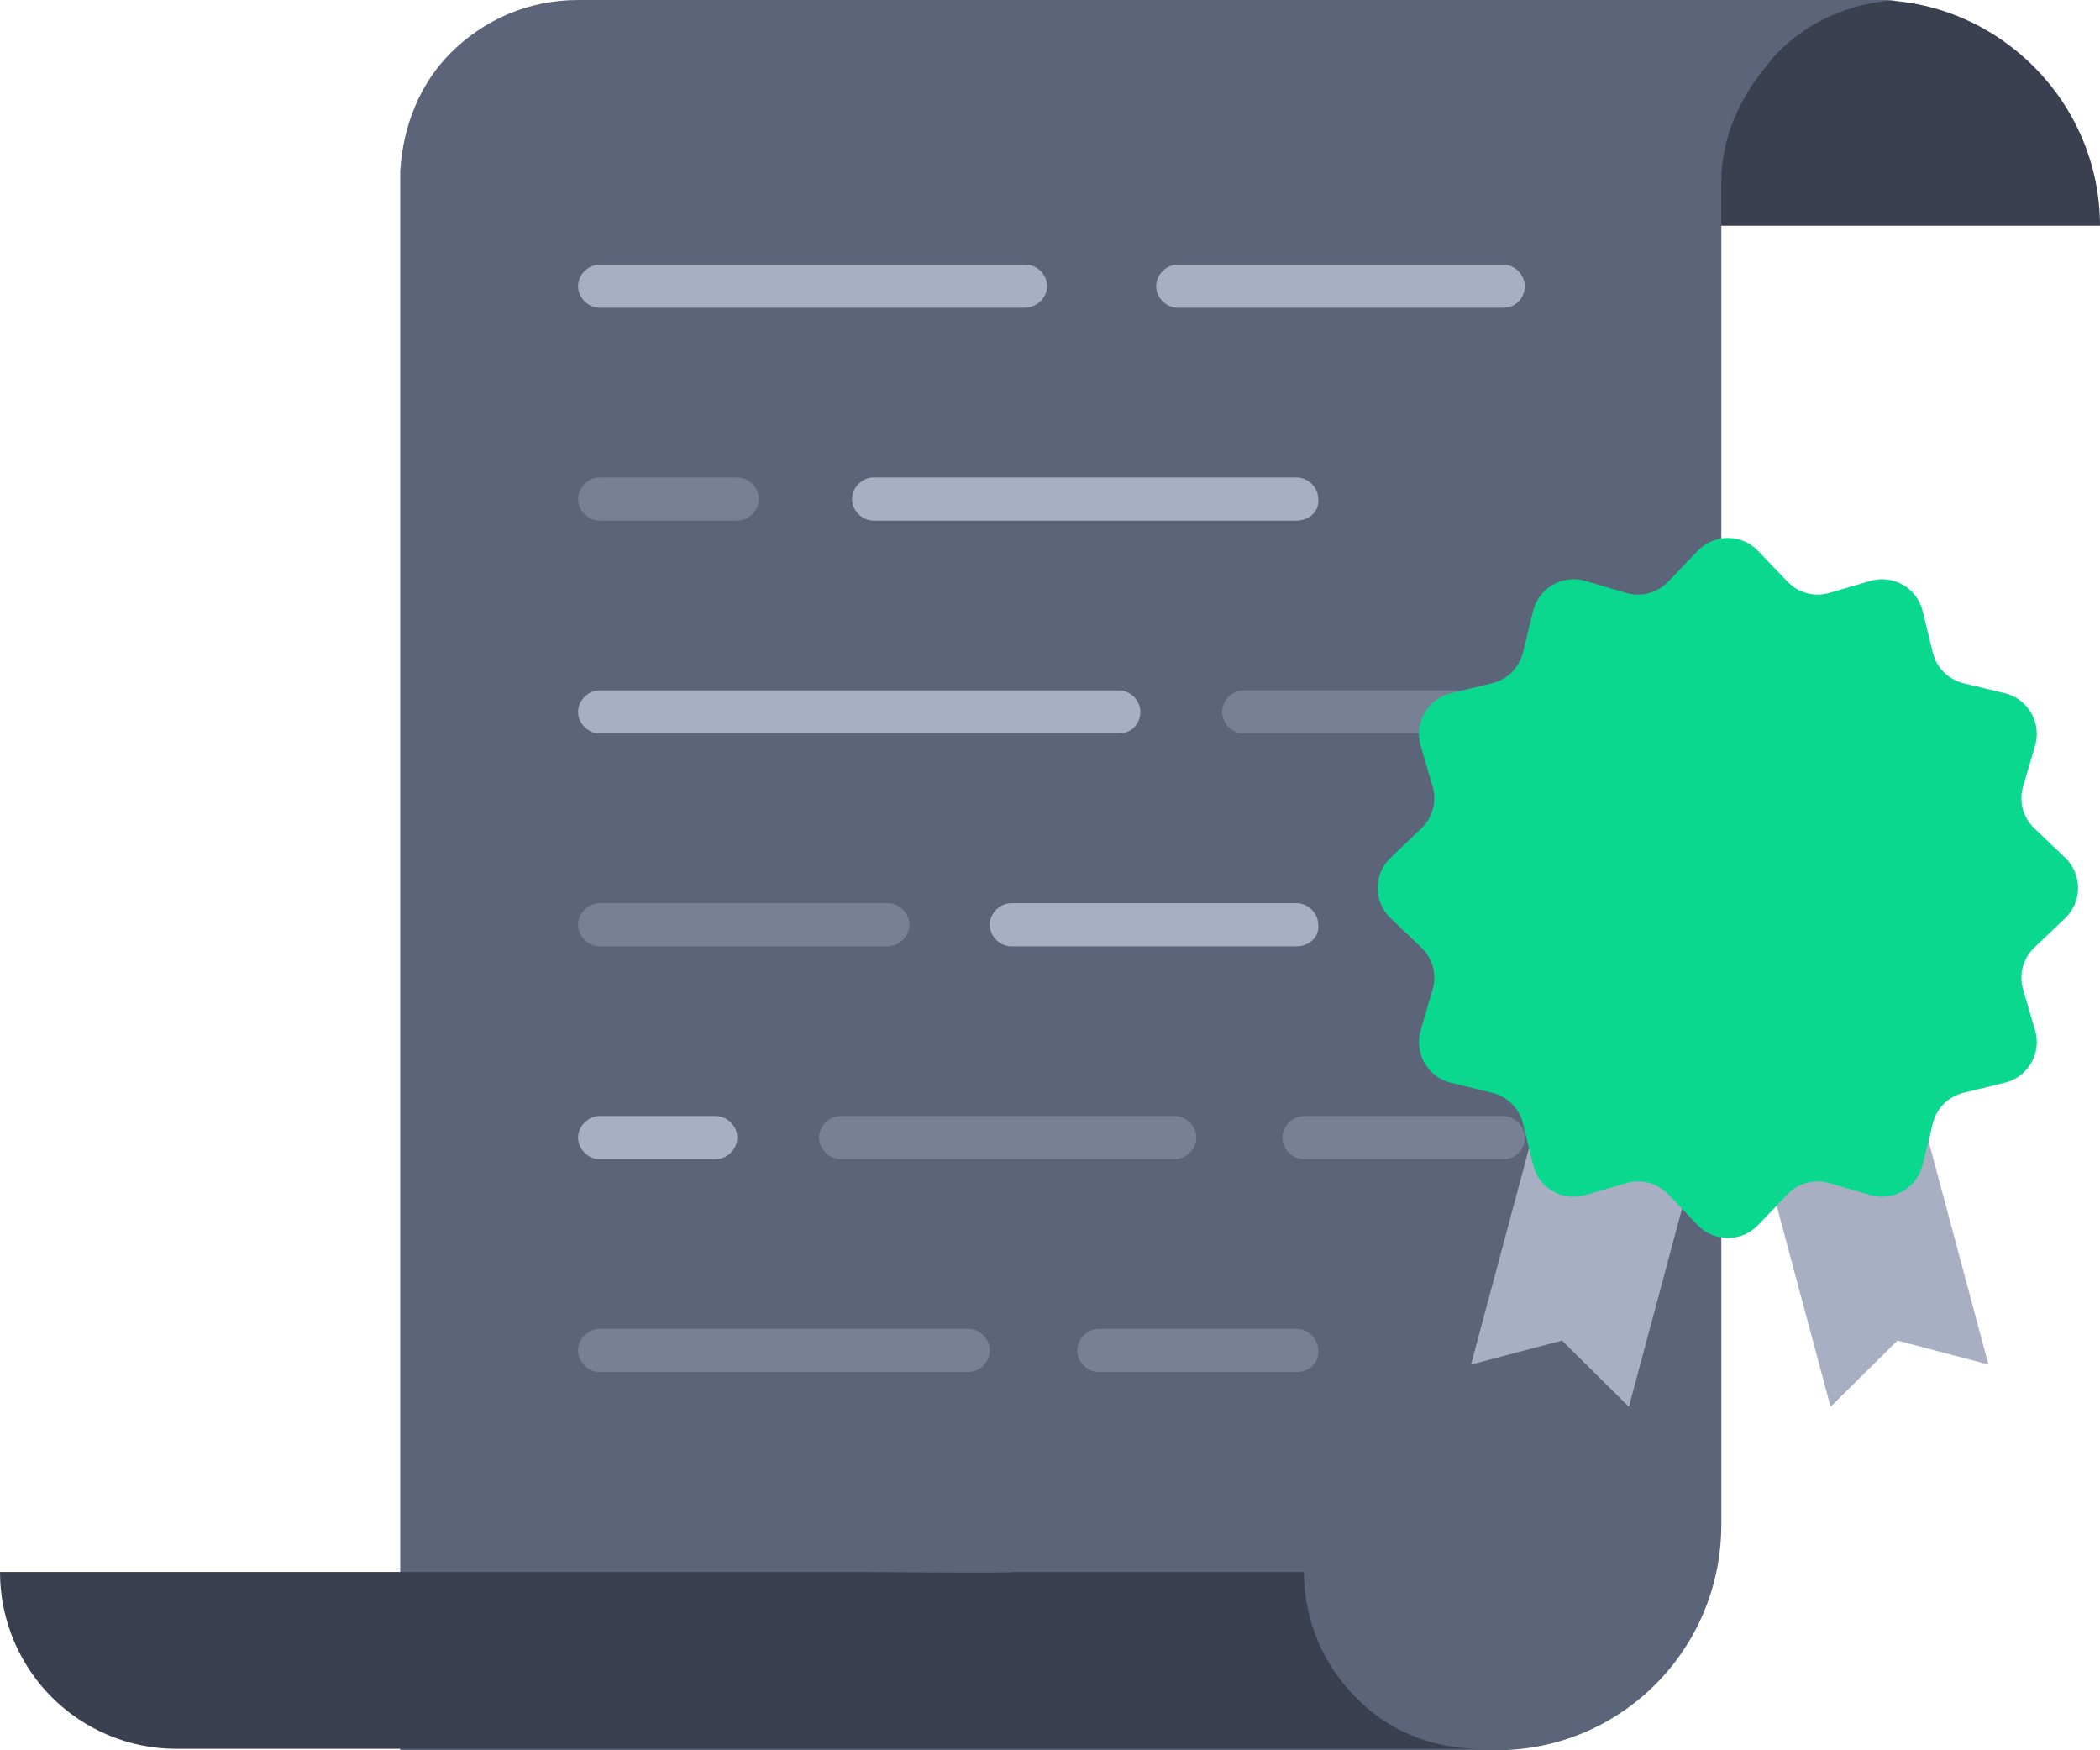
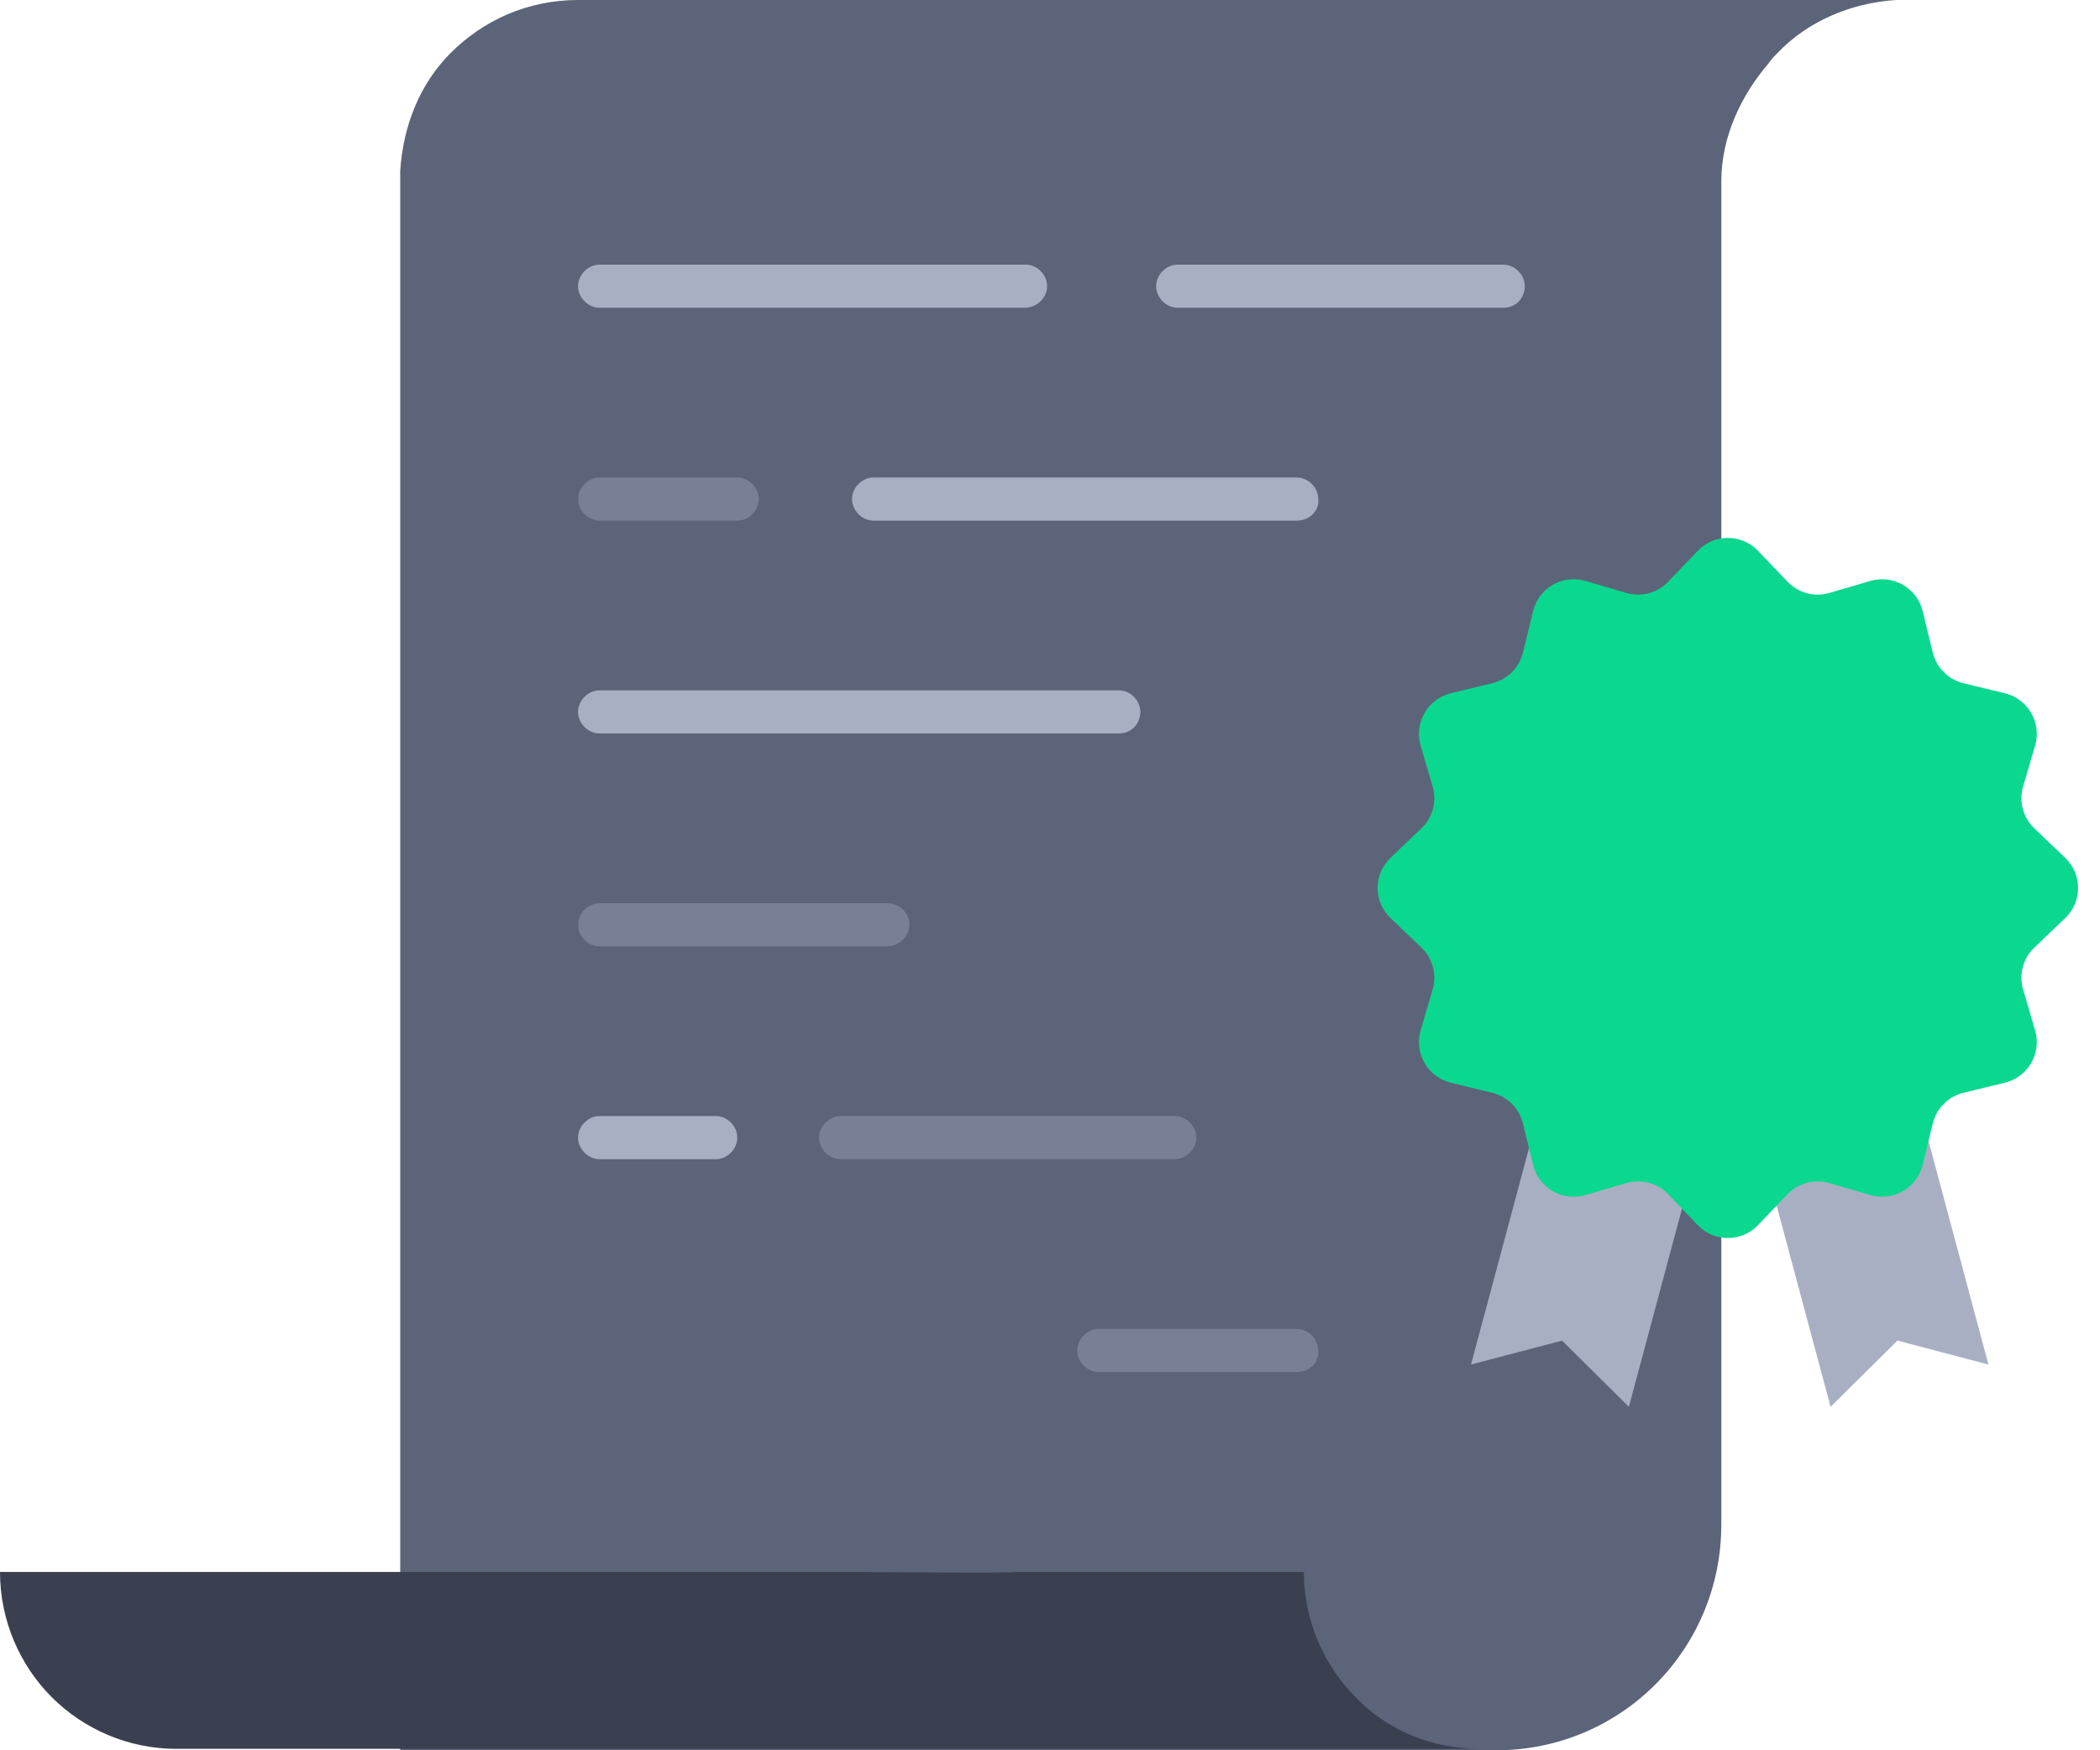
<svg xmlns="http://www.w3.org/2000/svg" width="144" height="120" viewBox="0 0 144 120" fill="none">
-   <path d="M115.869 15.481H75.049V0H128.557C128.656 0 128.754 0 128.853 0C137.213 0.197 144 7.099 144 15.481H126.295" fill="#3A4050" />
  <path d="M130.033 0C126.885 0.197 123.934 1.479 121.869 3.648C121.672 3.846 121.475 4.043 121.279 4.339C119.41 6.508 118.033 9.367 118.033 12.424V104.519C118.033 113.098 111.147 120 102.59 120H27.443V11.734C27.639 8.578 28.82 5.719 30.885 3.648C33.148 1.38 36.197 0 39.639 0H115.279H129.639C129.738 0 129.836 0 130.033 0Z" fill="#5C6479" />
  <path d="M103.082 21.101H80.754C79.967 21.101 79.279 20.411 79.279 19.622C79.279 18.833 79.967 18.143 80.754 18.143H103.082C103.869 18.143 104.557 18.833 104.557 19.622C104.557 20.411 103.967 21.101 103.082 21.101Z" fill="#A9AFC3" />
  <path d="M70.23 21.101H41.115C40.328 21.101 39.639 20.411 39.639 19.622C39.639 18.833 40.328 18.143 41.115 18.143H70.328C71.115 18.143 71.803 18.833 71.803 19.622C71.803 20.411 71.115 21.101 70.23 21.101Z" fill="#A9AFC3" />
  <path d="M88.918 35.695H59.902C59.115 35.695 58.426 35.005 58.426 34.216C58.426 33.427 59.115 32.737 59.902 32.737H88.918C89.705 32.737 90.394 33.427 90.394 34.216C90.492 35.005 89.803 35.695 88.918 35.695Z" fill="#A9AFC3" />
  <path d="M50.557 35.695H41.115C40.328 35.695 39.639 35.005 39.639 34.216C39.639 33.427 40.328 32.737 41.115 32.737H50.557C51.344 32.737 52.033 33.427 52.033 34.216C52.033 35.005 51.344 35.695 50.557 35.695Z" fill="#788095" />
-   <path d="M103.082 50.288H85.279C84.492 50.288 83.803 49.597 83.803 48.809C83.803 48.02 84.492 47.33 85.279 47.33H103.082C103.869 47.33 104.557 48.02 104.557 48.809C104.557 49.597 103.967 50.288 103.082 50.288Z" fill="#788095" />
  <path d="M76.721 50.288H41.115C40.328 50.288 39.639 49.597 39.639 48.809C39.639 48.02 40.328 47.33 41.115 47.33H76.721C77.508 47.33 78.197 48.02 78.197 48.809C78.197 49.597 77.607 50.288 76.721 50.288Z" fill="#A9AFC3" />
-   <path d="M88.918 64.881H69.344C68.557 64.881 67.869 64.191 67.869 63.402C67.869 62.613 68.557 61.923 69.344 61.923H88.918C89.705 61.923 90.393 62.613 90.393 63.402C90.492 64.191 89.803 64.881 88.918 64.881Z" fill="#A9AFC3" />
  <path d="M60.787 64.881H41.115C40.328 64.881 39.639 64.191 39.639 63.402C39.639 62.613 40.328 61.923 41.115 61.923H60.885C61.672 61.923 62.361 62.613 62.361 63.402C62.361 64.191 61.672 64.881 60.787 64.881Z" fill="#788095" />
-   <path d="M103.082 79.475H89.41C88.623 79.475 87.934 78.784 87.934 77.996C87.934 77.207 88.623 76.517 89.41 76.517H103.082C103.869 76.517 104.557 77.207 104.557 77.996C104.557 78.784 103.967 79.475 103.082 79.475Z" fill="#788095" />
  <path d="M80.557 79.475H57.639C56.852 79.475 56.164 78.784 56.164 77.996C56.164 77.207 56.852 76.517 57.639 76.517H80.557C81.344 76.517 82.033 77.207 82.033 77.996C82.033 78.784 81.344 79.475 80.557 79.475Z" fill="#788095" />
  <path d="M49.082 79.475H41.115C40.328 79.475 39.639 78.784 39.639 77.996C39.639 77.207 40.328 76.517 41.115 76.517H49.082C49.869 76.517 50.557 77.207 50.557 77.996C50.557 78.784 49.869 79.475 49.082 79.475Z" fill="#A9AFC3" />
  <path d="M88.918 94.067H75.344C74.557 94.067 73.869 93.377 73.869 92.588C73.869 91.8 74.557 91.109 75.344 91.109H88.918C89.705 91.109 90.393 91.8 90.393 92.588C90.492 93.377 89.803 94.067 88.918 94.067Z" fill="#788095" />
-   <path d="M66.394 94.067H41.115C40.328 94.067 39.639 93.377 39.639 92.588C39.639 91.8 40.328 91.109 41.115 91.109H66.394C67.18 91.109 67.869 91.8 67.869 92.588C67.869 93.377 67.18 94.067 66.394 94.067Z" fill="#788095" />
  <path d="M69.541 107.773H89.41C89.41 111.126 90.787 114.183 92.951 116.352C95.115 118.62 98.164 119.902 101.508 119.902H12.098C8.754 119.902 5.705 118.521 3.541 116.352C1.377 114.183 0 111.126 0 107.773H58.82C58.82 107.773 69.738 107.872 69.541 107.773Z" fill="#3A4050" />
  <path d="M107.914 67.28L118.739 70.179L111.695 96.452L107.111 91.912L100.869 93.553L107.914 67.28Z" fill="#A9AFC3" />
  <path d="M129.307 67.28L118.481 70.179L125.525 96.452L130.11 91.912L136.351 93.553L129.307 67.28Z" fill="#A9AFC3" />
  <path d="M138.728 53.919C138.426 54.944 138.722 56.053 139.497 56.793L141.61 58.809C142.791 59.936 142.791 61.825 141.61 62.951L139.497 64.967C138.722 65.707 138.426 66.814 138.728 67.842L139.55 70.645C140.011 72.21 139.064 73.847 137.479 74.231L134.637 74.923C133.597 75.174 132.786 75.99 132.532 77.027L131.84 79.864C131.455 81.451 129.822 82.391 128.251 81.937L125.446 81.115C124.42 80.813 123.31 81.109 122.569 81.883L120.552 83.995C119.425 85.175 117.537 85.175 116.413 83.995L114.395 81.883C113.658 81.109 112.547 80.813 111.519 81.115L108.713 81.937C107.142 82.394 105.509 81.454 105.125 79.864L104.433 77.027C104.178 75.988 103.368 75.172 102.325 74.923L99.485 74.231C97.9 73.847 96.954 72.21 97.414 70.645L98.237 67.842C98.539 66.817 98.242 65.707 97.468 64.967L95.355 62.951C94.168 61.825 94.168 59.939 95.355 58.809L97.468 56.793C98.242 56.053 98.539 54.947 98.237 53.919L97.414 51.121C96.954 49.551 97.9 47.919 99.485 47.529L102.325 46.843C103.368 46.589 104.178 45.779 104.433 44.737L105.125 41.899C105.509 40.315 107.142 39.369 108.713 39.83L111.519 40.651C112.545 40.953 113.655 40.654 114.395 39.877L116.413 37.766C117.534 36.585 119.425 36.585 120.552 37.766L122.569 39.877C123.307 40.657 124.417 40.953 125.446 40.651L128.251 39.83C129.822 39.369 131.455 40.315 131.84 41.899L132.532 44.737C132.786 45.779 133.6 46.589 134.637 46.843L137.479 47.529C139.064 47.919 140.011 49.551 139.55 51.121L138.728 53.919Z" fill="#0BD88F" />
</svg>